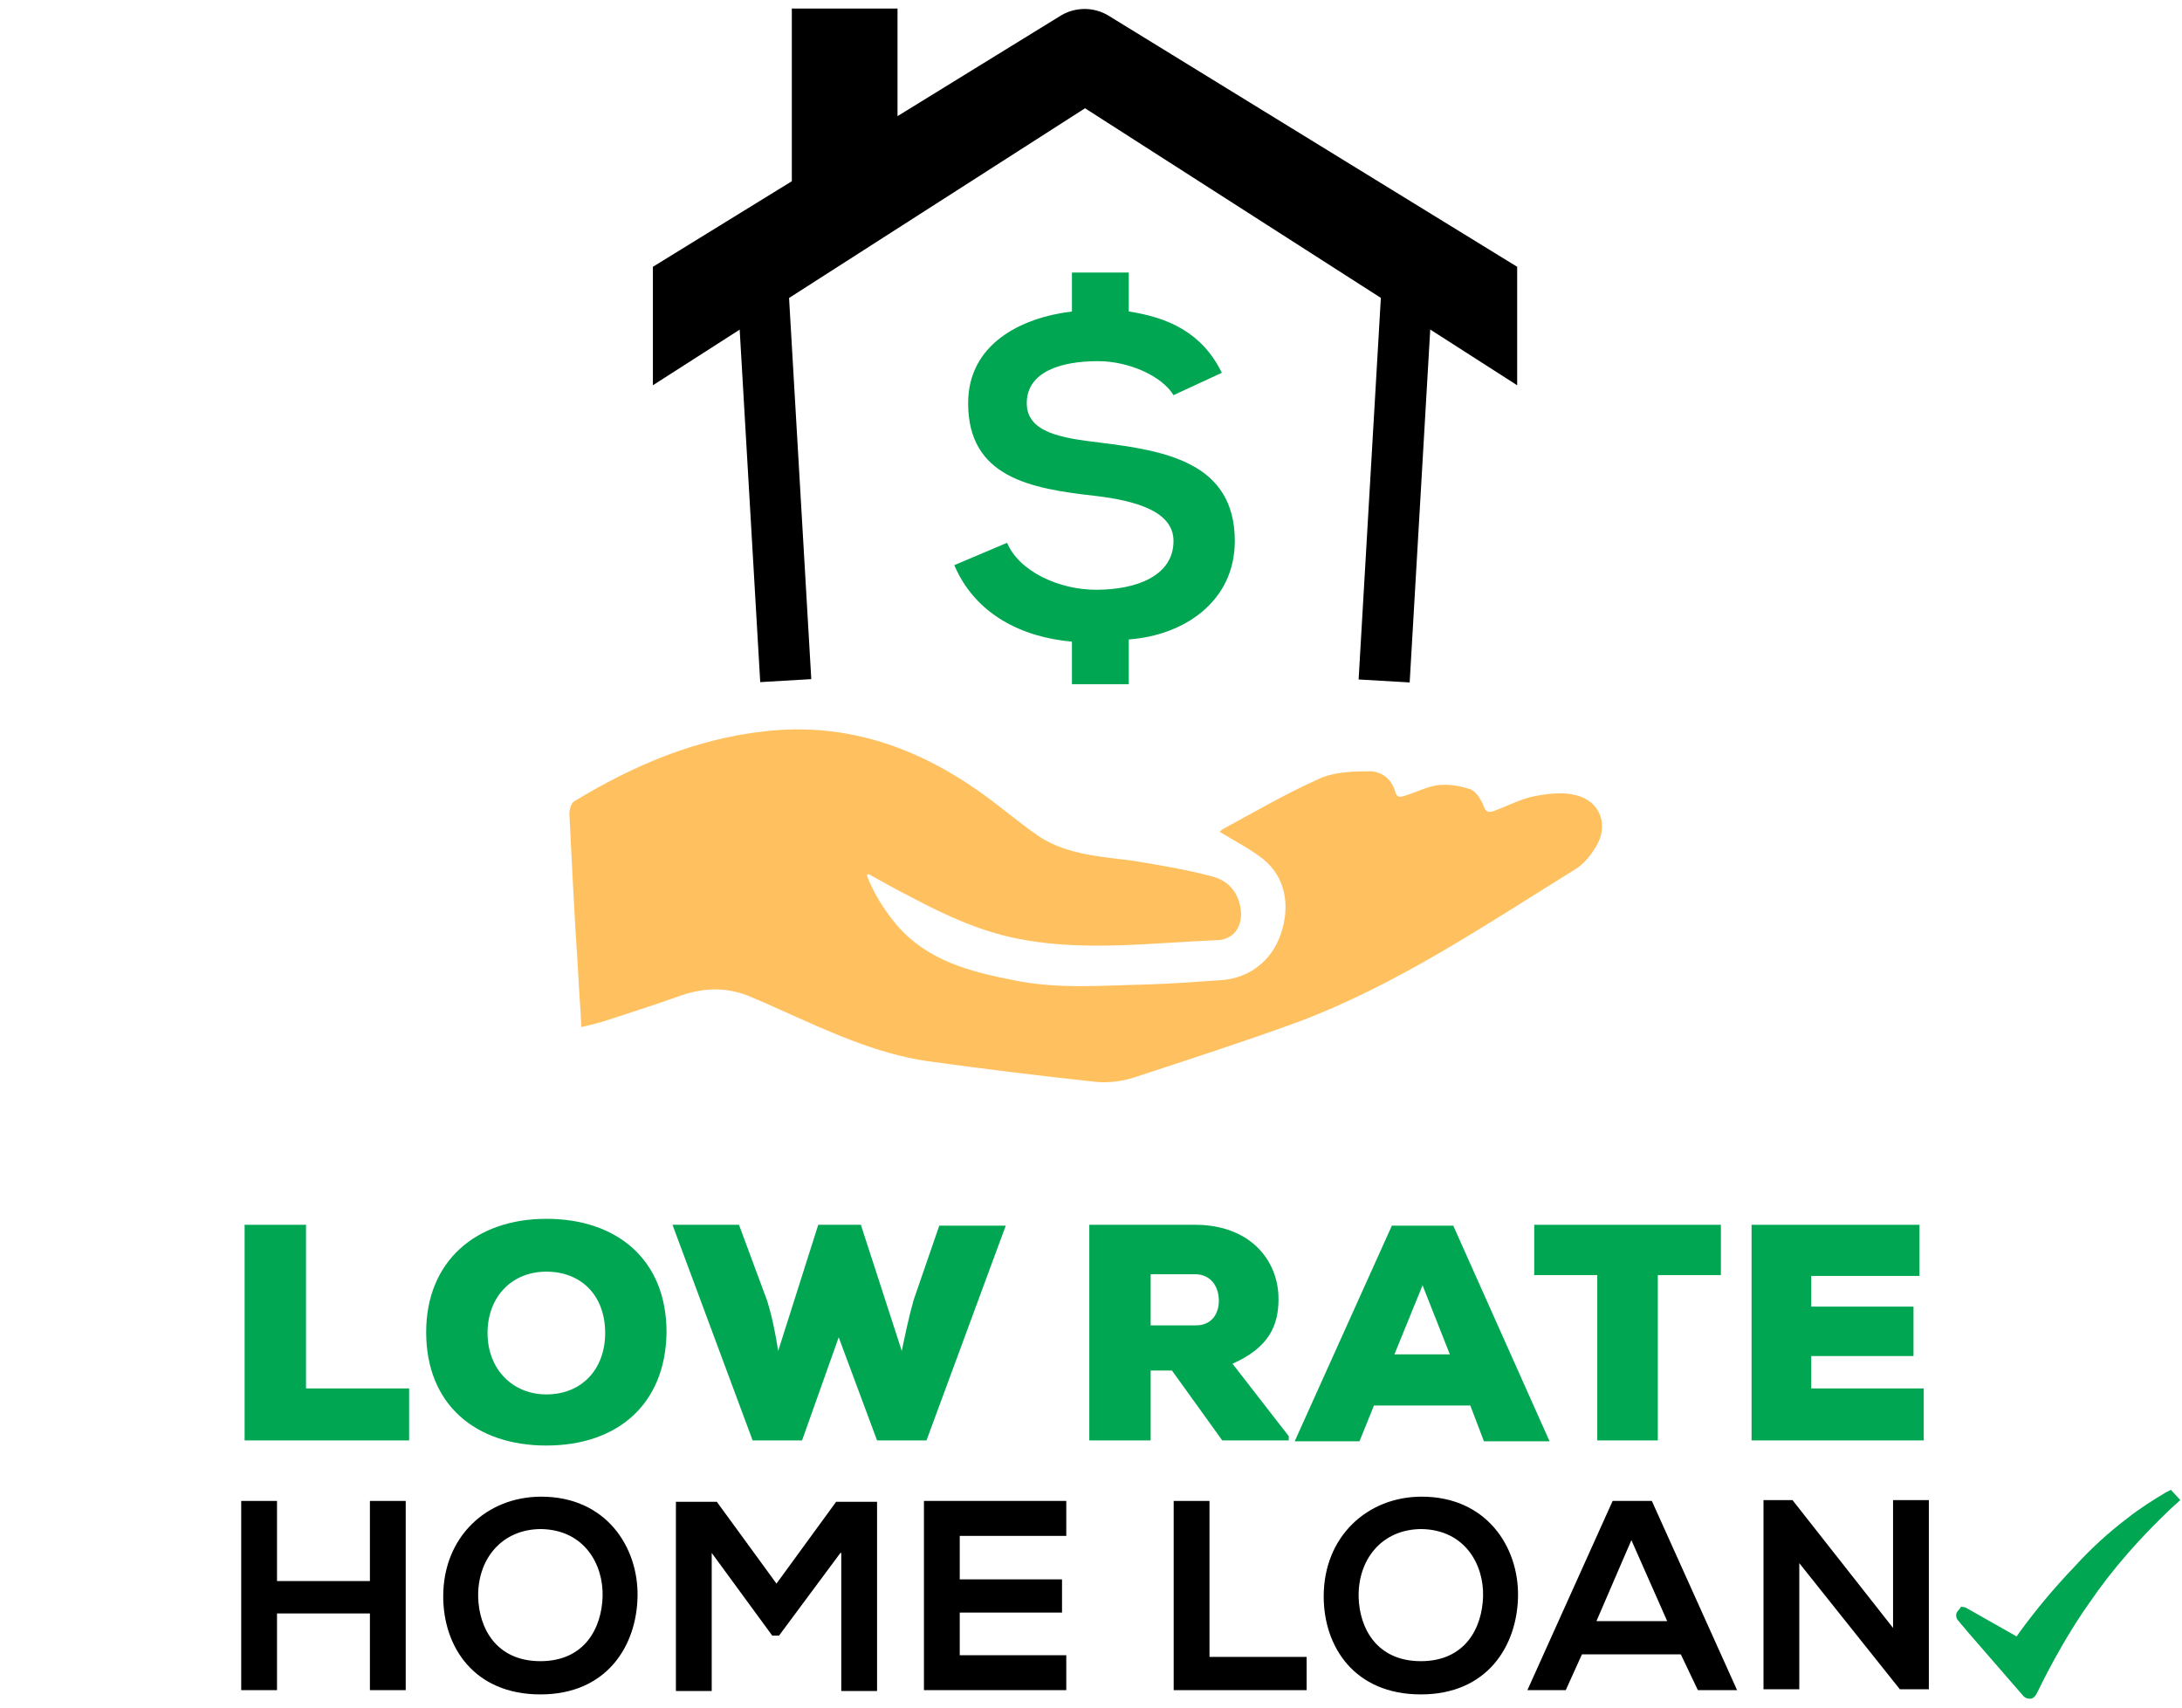
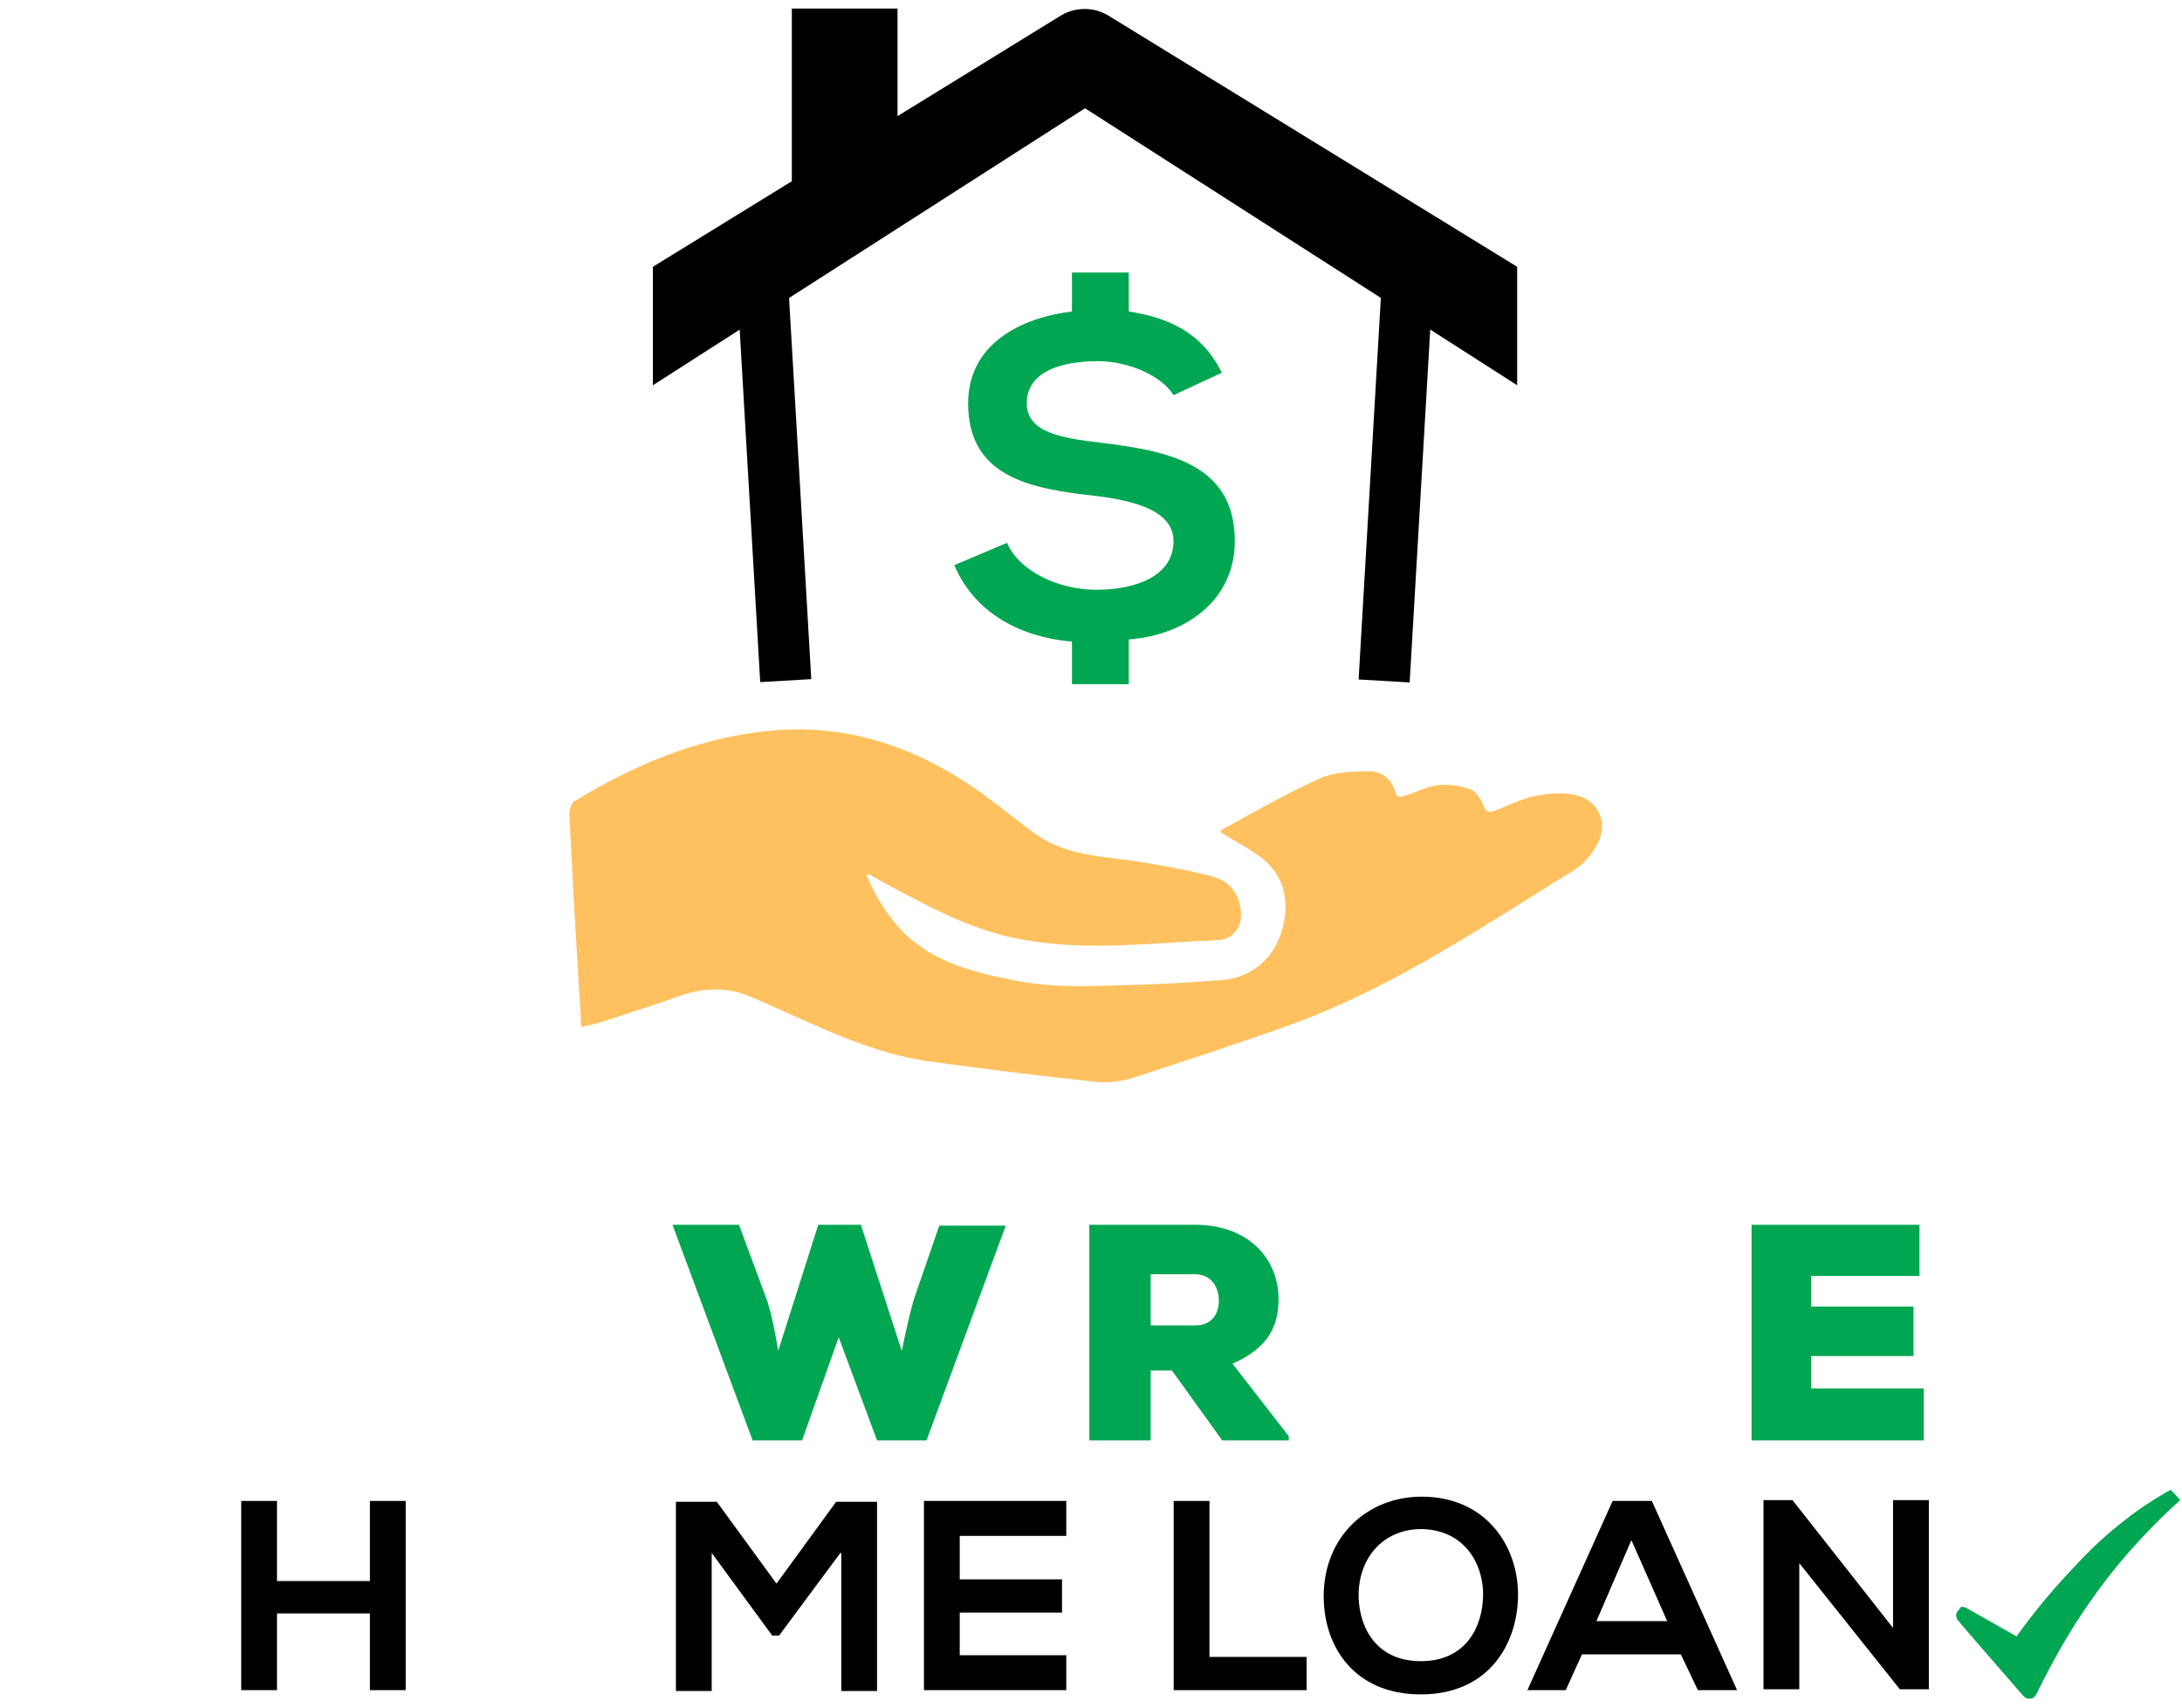
<svg xmlns="http://www.w3.org/2000/svg" width="396" height="310" viewBox="0 0 396 310" fill="none">
-   <path d="M55.533 222.289V251.989H74.25V261.425H44.395V222.289H55.533Z" fill="#00A651" />
-   <path d="M99.155 262.353C86.316 262.353 77.344 254.928 77.344 241.78C77.344 228.941 86.316 221.206 99.155 221.206C111.994 221.206 120.966 228.631 120.966 241.78C120.811 254.928 111.994 262.353 99.155 262.353ZM99.155 230.797C92.812 230.797 88.481 235.438 88.481 241.934C88.481 248.431 92.967 253.072 99.155 253.072C105.652 253.072 109.828 248.431 109.828 241.934C109.828 235.128 105.497 230.797 99.155 230.797Z" fill="#00A651" />
  <path d="M168.145 261.425H159.173L152.212 242.708L145.561 261.425H136.589L122.048 222.289H134.114L139.219 236.056C140.147 238.995 140.766 242.244 141.23 245.183L148.5 222.289H156.234L163.659 245.183C164.278 242.244 164.897 239.15 165.825 235.902L170.466 222.444H182.531L168.145 261.425Z" fill="#00A651" />
  <path d="M234.042 261.425H221.822L212.695 248.741H208.828V261.425H197.691V222.289H216.872C226.926 222.289 232.031 228.786 232.031 235.747C232.031 240.542 230.33 244.564 223.678 247.503L233.887 260.652V261.425H234.042ZM208.828 231.106V240.542H217.026C219.966 240.542 221.203 238.377 221.203 236.056C221.203 233.581 219.811 231.261 216.872 231.261H208.828V231.106Z" fill="#00A651" />
-   <path d="M266.836 255.083H249.356L246.726 261.58H234.97L252.605 222.444H263.742L281.222 261.58H269.311L266.836 255.083ZM258.173 233.272L253.069 245.802H263.123L258.173 233.272Z" fill="#00A651" />
-   <path d="M289.884 231.416H278.438V222.289H312.314V231.416H300.867V261.425H289.884V231.416Z" fill="#00A651" />
  <path d="M349.284 261.425H317.883V222.289H348.356V231.57H328.711V237.139H347.273V246.111H328.711V251.989H349.13V261.425H349.284Z" fill="#00A651" />
  <path d="M157.317 158.867C158.555 162.116 160.411 165.055 162.577 167.685C168.145 174.336 176.034 176.347 183.923 177.894C192.122 179.595 200.32 178.822 208.519 178.667C212.85 178.513 217.181 178.203 221.513 177.894C226.617 177.585 230.794 174.491 232.495 169.386C234.197 164.281 233.269 159.177 229.247 155.928C226.927 154.072 224.142 152.68 221.358 150.978C221.513 150.824 221.822 150.514 222.131 150.36C227.855 147.266 233.424 144.017 239.302 141.388C241.931 140.15 245.18 139.995 248.119 139.995C250.439 139.841 252.45 141.078 253.224 143.708C253.533 144.945 254.306 144.636 255.234 144.327C257.245 143.708 259.256 142.625 261.267 142.47C263.123 142.316 264.98 142.625 266.836 143.244C267.764 143.553 268.692 144.945 269.156 146.028C269.62 147.42 270.084 147.575 271.322 147.111C273.797 146.183 276.117 144.945 278.592 144.481C281.067 144.017 283.697 143.708 286.017 144.327C290.503 145.41 292.05 149.895 289.575 153.763C288.647 155.31 287.409 156.856 285.863 157.785C269.62 167.839 253.688 178.667 235.589 185.474C225.844 189.031 215.789 192.28 205.889 195.528C203.569 196.302 200.784 196.611 198.464 196.302C188.409 195.219 178.355 193.981 168.3 192.589C158.864 191.197 150.356 187.175 141.694 183.308C139.992 182.534 138.291 181.761 136.744 181.142C132.413 179.131 128.081 179.131 123.595 180.678C118.8 182.38 114.005 183.927 109.209 185.474C108.127 185.783 106.889 186.092 105.497 186.402C105.342 182.689 105.033 179.131 104.878 175.728C104.259 166.447 103.795 157.011 103.331 147.73C103.331 146.956 103.641 145.719 104.259 145.41C114.933 138.913 126.225 134.117 138.755 132.725C153.605 131.024 166.753 135.664 178.664 144.327C182.067 146.802 185.316 149.586 188.719 151.906C193.823 155.155 199.856 155.464 205.734 156.238C210.375 157.011 215.17 157.785 219.811 159.022C223.059 159.795 224.916 162.116 225.225 165.519C225.38 168.303 223.833 170.469 221.048 170.624C209.447 171.088 197.691 172.635 186.089 170.624C178.664 169.386 171.858 166.292 165.206 162.735C162.731 161.497 160.256 160.105 157.781 158.713C157.627 158.558 157.472 158.713 157.317 158.867Z" fill="#ffc15f" />
  <path d="M142.627 44.193L133.361 44.732L137.969 123.798L147.235 123.258L142.627 44.193Z" fill="black" />
  <path d="M246.569 123.319L255.834 123.859L260.442 44.794L251.176 44.254L246.569 123.319Z" fill="black" />
  <path d="M201.094 2.788C198.464 1.241 195.216 1.241 192.586 2.788L118.491 48.42V69.922L196.917 19.648L275.344 69.922V48.42L201.094 2.788Z" fill="black" />
  <path d="M162.886 1.55H143.705V35.736H162.886V1.55Z" fill="black" />
  <path d="M221.743 67.657C218.089 60.187 211.756 57.588 204.854 56.533V49.468H194.542V56.533C185.122 57.669 175.703 62.541 175.703 73.178C175.703 86.657 187.071 88.688 198.683 89.987C206.234 90.88 212.974 92.829 212.974 98.188C212.974 104.521 206.234 107.039 198.926 107.039C192.187 107.039 184.96 103.709 182.768 98.513L173.186 102.573C177.002 111.505 185.447 115.646 194.542 116.458V124.172H204.854V116.052C214.923 115.321 224.098 109.15 224.098 98.188C224.098 83.897 211.431 81.786 199.576 80.324C192.755 79.512 186.34 78.538 186.34 73.178C186.34 67.495 192.512 65.546 199.251 65.546C204.854 65.546 210.863 68.225 212.974 71.717L221.743 67.657Z" fill="#00A651" />
  <path d="M67.134 306.748V292.827H50.273V306.748H43.777V272.408H50.273V286.948H67.134V272.408H73.631V306.748H67.134Z" fill="black" />
-   <path d="M115.706 289.733C115.552 298.705 110.137 307.522 98.072 307.522C86.006 307.522 80.438 298.859 80.438 289.733C80.438 278.905 88.327 271.634 98.227 271.634C109.983 271.634 115.861 280.761 115.706 289.733ZM98.072 301.489C106.116 301.489 109.209 295.456 109.364 289.733C109.519 284.009 106.116 277.667 98.227 277.513C90.956 277.513 86.625 283.081 86.78 289.888C86.934 295.456 90.028 301.489 98.072 301.489Z" fill="black" />
  <path d="M152.522 281.844L141.384 296.848H140.147L129.164 281.844V306.903H122.667V272.562H130.092L140.92 287.413L151.748 272.562H159.173V306.903H152.677V281.844H152.522Z" fill="black" />
  <path d="M193.514 306.748H167.681C167.681 295.302 167.681 283.855 167.681 272.408H193.514V278.75H174.178V286.639H192.741V292.672H174.178V300.406H193.514V306.748Z" fill="black" />
  <path d="M219.502 272.253V300.716H237.136V306.749H213.005V272.408H219.502V272.253Z" fill="black" />
  <path d="M275.499 289.733C275.344 298.705 269.93 307.522 257.864 307.522C245.799 307.522 240.23 298.859 240.23 289.733C240.23 278.905 248.119 271.634 258.019 271.634C269.775 271.634 275.653 280.761 275.499 289.733ZM257.864 301.489C265.908 301.489 269.002 295.456 269.156 289.733C269.311 284.009 265.908 277.667 258.019 277.513C250.748 277.513 246.417 283.081 246.572 289.888C246.727 295.456 249.82 301.489 257.864 301.489Z" fill="black" />
  <path d="M305.044 300.252H287.1L284.161 306.748H277.2L292.669 272.408H299.784L315.253 306.748H308.138L305.044 300.252ZM296.072 279.523L289.73 294.219H302.569L296.072 279.523Z" fill="black" />
  <path d="M343.561 295.456V272.253H350.058V306.594H344.798L326.545 283.7V306.594H320.048V272.253H325.308L343.561 295.456Z" fill="black" />
  <path d="M393.989 270.397L393.061 270.861C390.741 272.253 388.266 273.8 385.945 275.656C382.697 278.131 379.603 280.916 376.509 284.319C372.952 288.031 369.548 292.053 366.3 296.539L365.991 297.003L356.709 291.744L355.936 291.589L355.472 292.208C355.162 292.517 355.008 292.827 355.008 293.136C355.008 293.755 355.317 294.064 355.472 294.219C355.936 294.837 356.555 295.456 357.019 296.075L367.228 307.831C367.537 308.141 367.847 308.295 368.311 308.295H368.466C368.93 308.295 369.239 307.986 369.548 307.522L370.941 304.737C373.57 299.633 376.2 295.147 379.139 290.97C383.47 284.628 388.575 278.905 394.144 273.645L395.691 272.253L393.989 270.397Z" fill="#00A651" />
</svg>